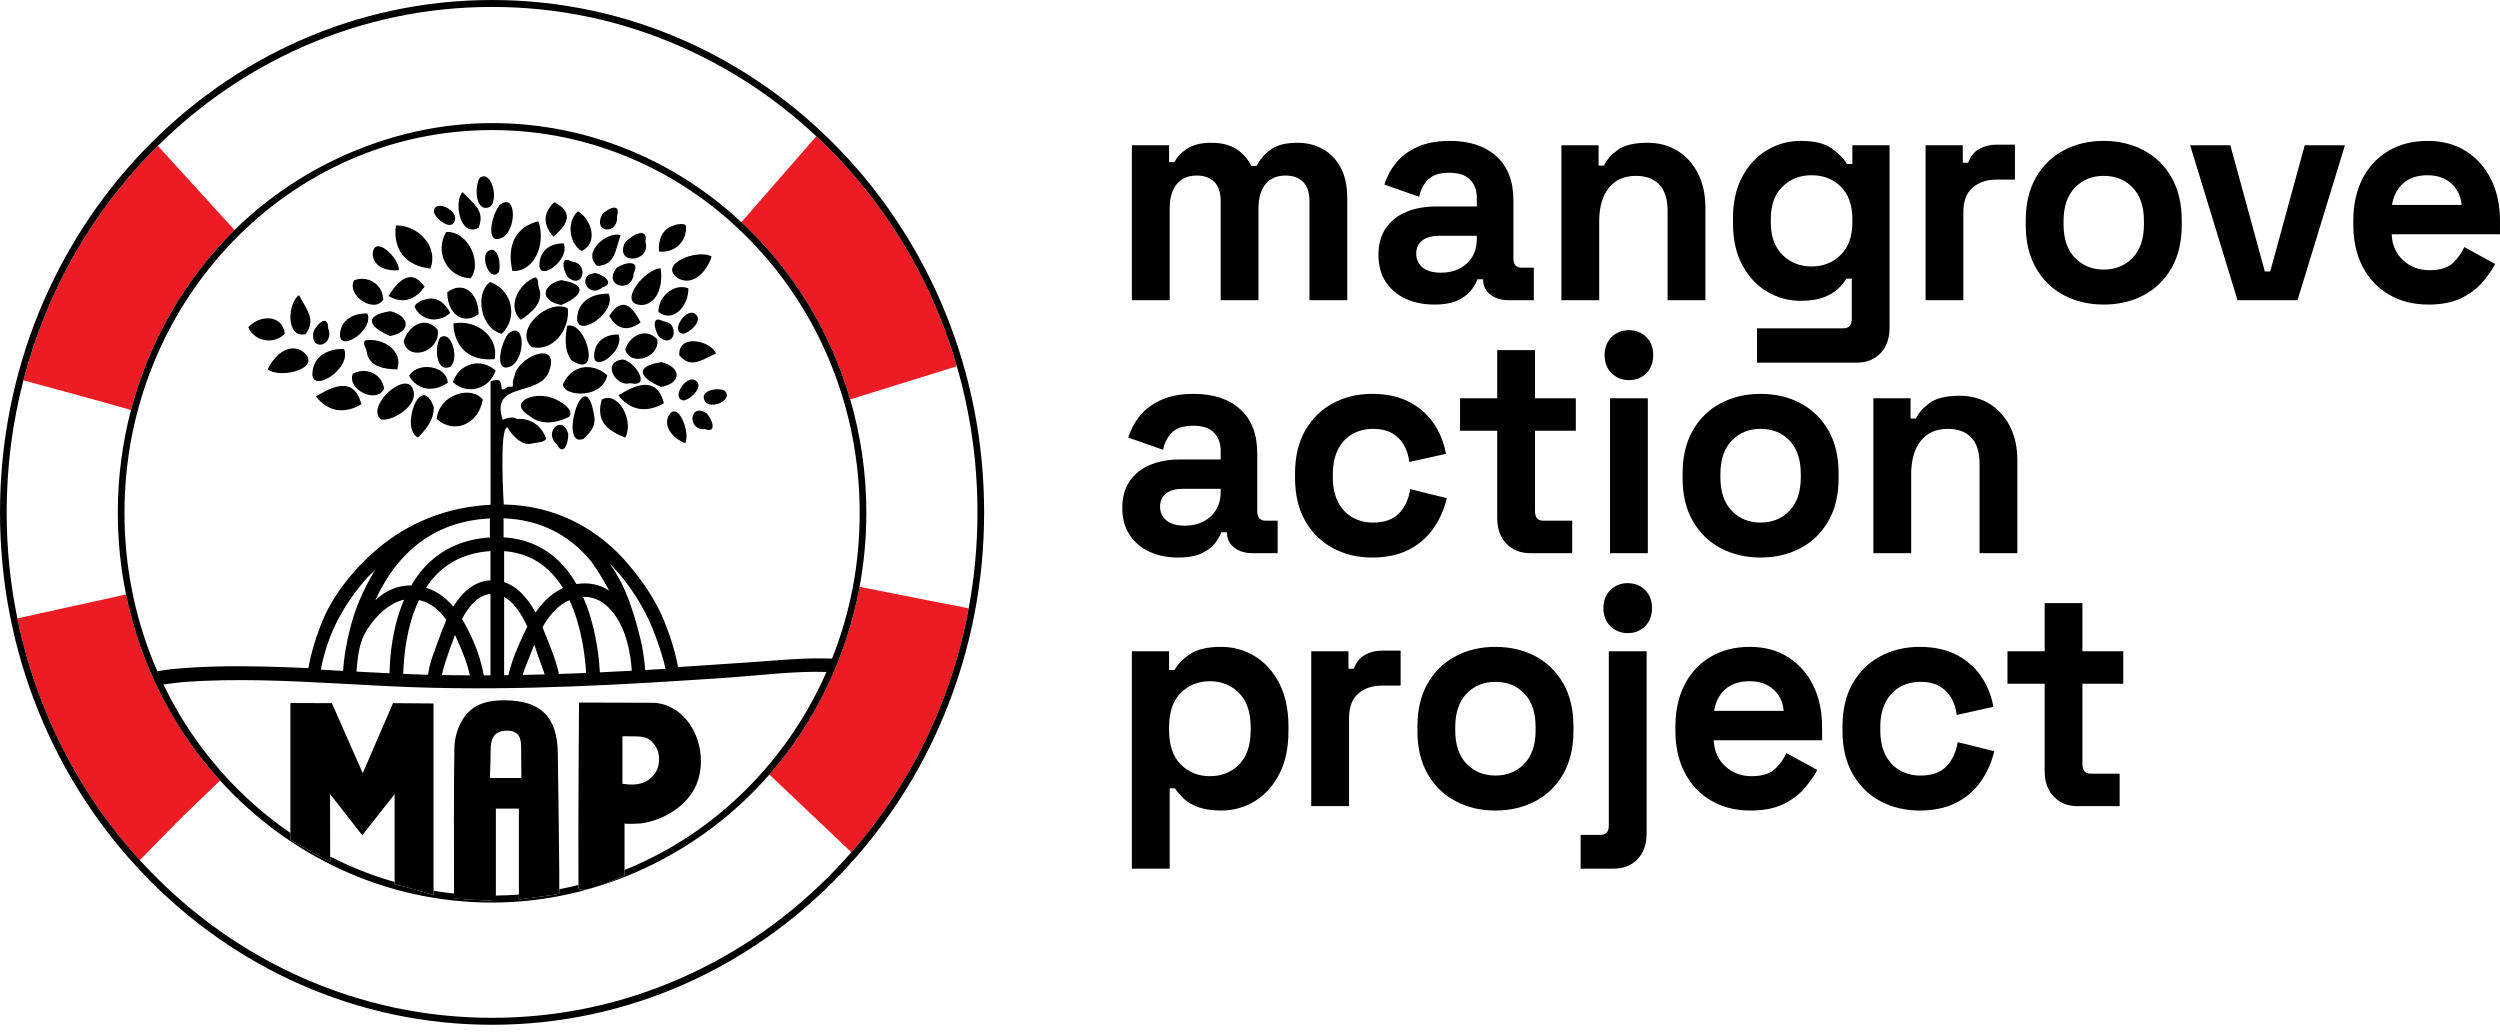
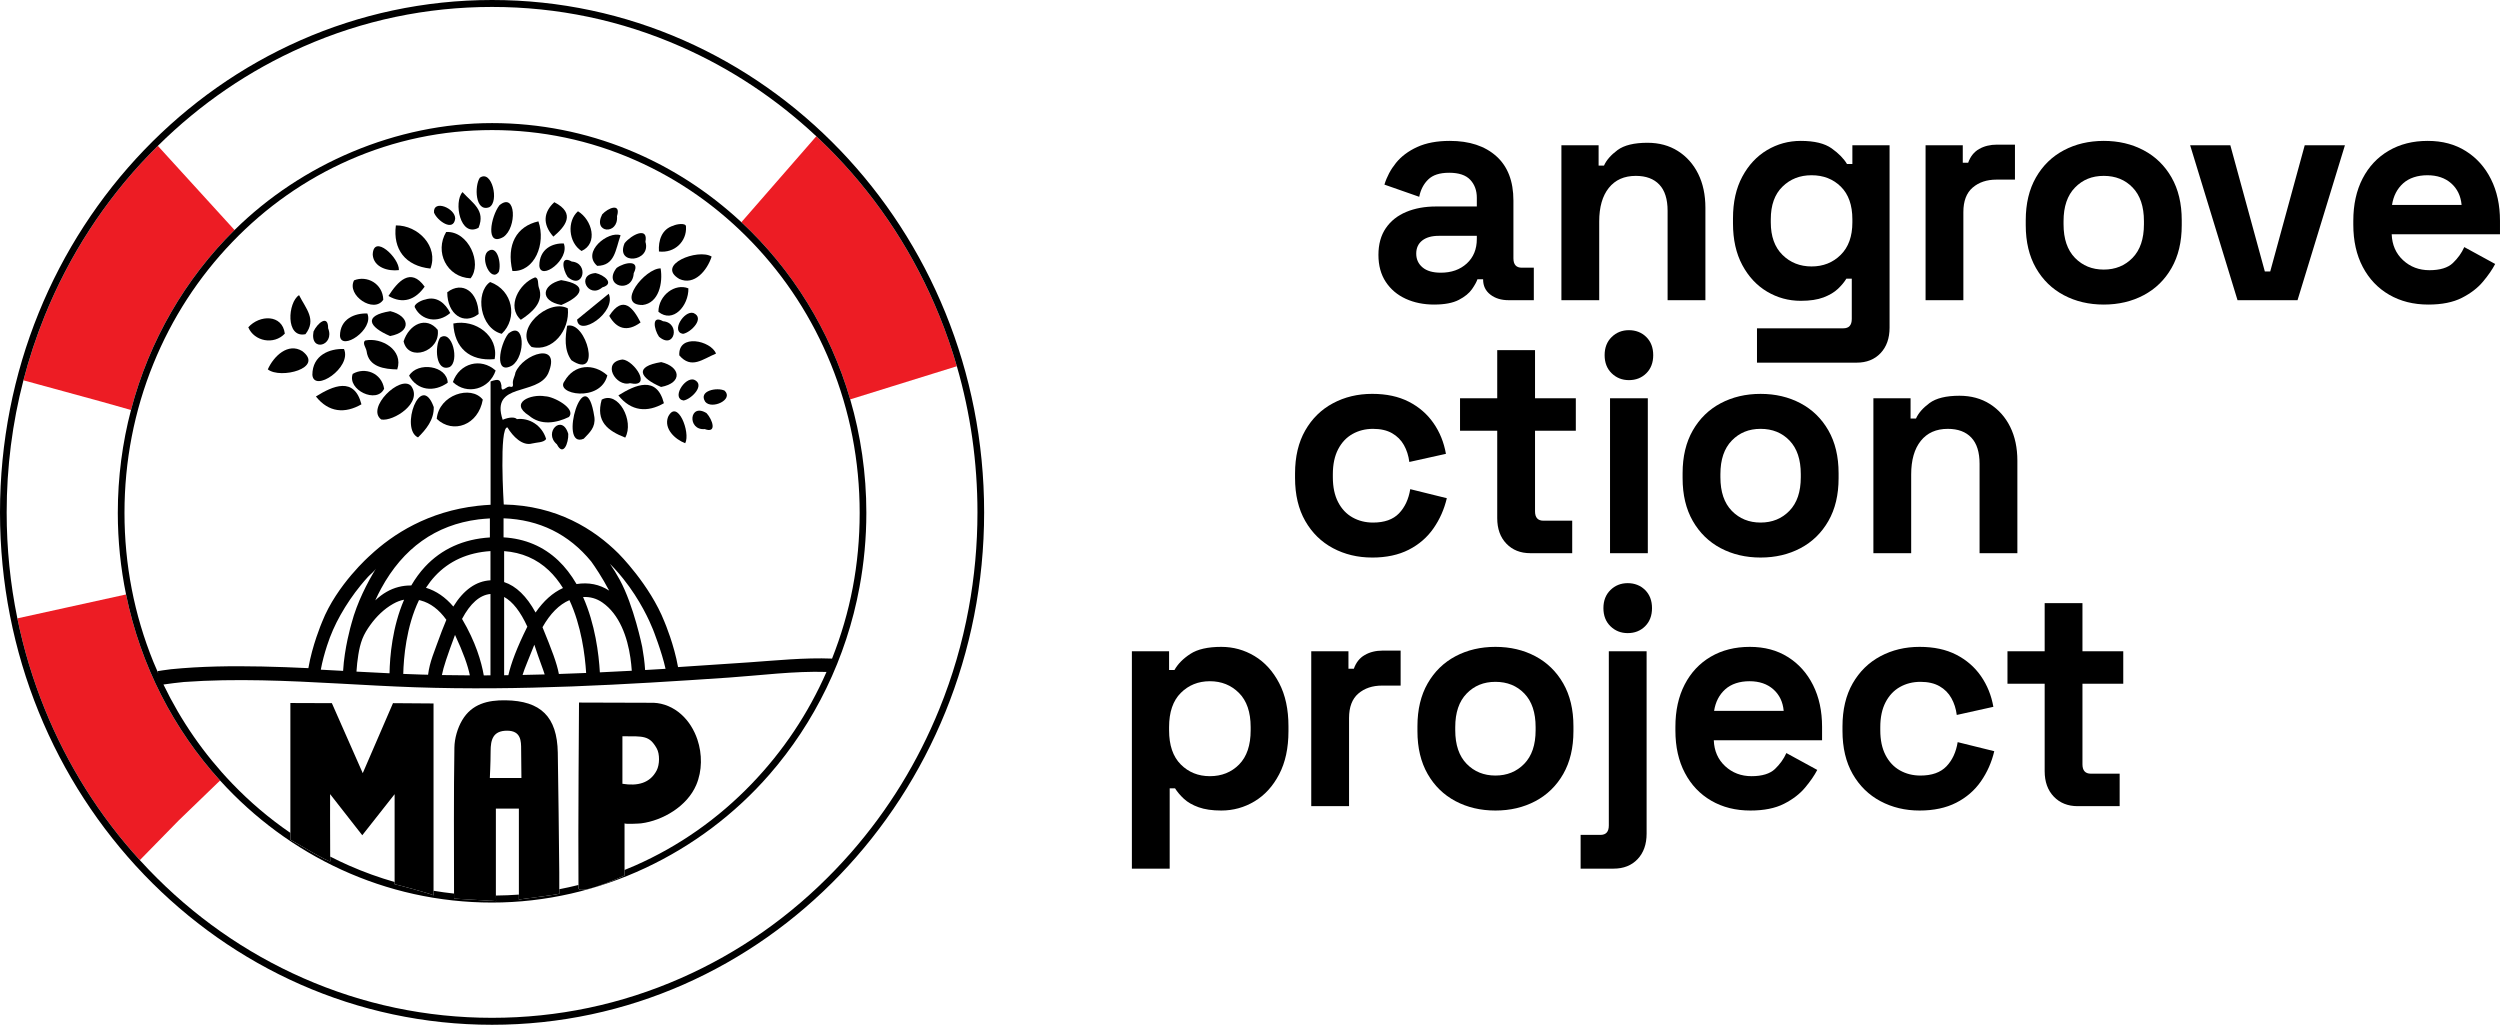
<svg xmlns="http://www.w3.org/2000/svg" width="174" height="72" viewBox="0 0 174 72" fill="none">
-   <path d="M53.549 53.909L59.254 59.317C61.828 56.371 63.885 53.027 65.376 49.355C66.298 47.085 66.98 44.74 67.422 42.341L59.826 40.845C58.907 45.816 56.688 50.305 53.549 53.91L53.549 53.909Z" fill="#ED1C24" />
  <path d="M15.317 54.324C12.096 50.777 9.786 46.326 8.773 41.374L1.209 43.038C1.651 45.195 2.287 47.306 3.119 49.355C4.705 53.258 6.928 56.789 9.733 59.865L12.425 57.115L15.316 54.324H15.317Z" fill="#ED1C24" />
  <path d="M59.175 27.797L66.596 25.49C66.251 24.299 65.845 23.124 65.376 21.969C63.674 17.78 61.239 14.018 58.136 10.787C57.809 10.446 57.475 10.116 57.136 9.79L54.543 12.762L57.136 9.789C57.029 9.687 56.923 9.586 56.815 9.485L51.601 15.465C55.114 18.735 57.77 22.982 59.175 27.797H59.175Z" fill="#ED1C24" />
  <path d="M9.117 28.536C10.388 23.684 12.919 19.373 16.324 16.01L10.986 10.152C10.775 10.361 10.566 10.572 10.36 10.787C7.257 14.018 4.821 17.78 3.12 21.969C2.523 23.44 2.027 24.942 1.631 26.47L7.067 27.957L9.117 28.536Z" fill="#ED1C24" />
  <path d="M36.114 62.617V62.608C36.084 62.614 36.081 62.617 36.114 62.617Z" fill="black" />
  <path d="M20.21 58.444V58.441C20.193 58.432 20.191 58.431 20.21 58.444Z" fill="black" />
  <path d="M30.174 62.313V62.338C30.208 62.338 30.205 62.328 30.174 62.313Z" fill="black" />
  <path d="M27.465 61.547V61.542C27.451 61.54 27.45 61.541 27.465 61.547Z" fill="black" />
  <path d="M51.601 15.465C46.994 11.176 40.914 8.567 34.248 8.567C27.582 8.567 20.994 11.398 16.324 16.01C12.92 19.373 10.389 23.684 9.117 28.536C8.519 30.817 8.199 33.215 8.199 35.693C8.199 37.642 8.398 39.542 8.773 41.374C9.786 46.325 12.096 50.777 15.317 54.323C20.066 59.554 26.79 62.818 34.248 62.818C41.706 62.818 48.783 59.381 53.549 53.909C56.689 50.304 58.908 45.815 59.826 40.844C60.134 39.176 60.298 37.455 60.298 35.693C60.298 32.946 59.904 30.296 59.175 27.797C57.771 22.982 55.115 18.735 51.601 15.465ZM52.339 54.531C49.989 56.978 47.253 58.899 44.206 60.241C43.961 60.349 43.715 60.451 43.467 60.551V60.92C43.898 60.762 40.269 62.413 40.263 61.799C40.262 61.732 40.262 61.664 40.261 61.594C39.819 61.705 39.374 61.803 38.926 61.89C38.926 62.002 38.926 62.102 38.926 62.178C39.17 62.241 36.398 62.549 36.114 62.607V62.617C36.081 62.617 36.084 62.613 36.114 62.607V62.264C35.584 62.303 35.051 62.325 34.516 62.33L34.525 62.716C34.525 62.716 31.459 62.537 31.601 62.537C31.601 62.423 31.601 62.308 31.601 62.193C31.123 62.142 30.647 62.076 30.174 61.997V62.313C30.205 62.328 30.208 62.337 30.174 62.337V62.313C29.917 62.182 27.64 61.569 27.466 61.541V61.546C27.45 61.54 27.452 61.539 27.466 61.541V61.388C26.388 61.08 25.328 60.698 24.29 60.241C23.847 60.046 23.412 59.837 22.982 59.617C22.983 59.735 22.984 59.844 22.985 59.941C22.987 60.09 20.412 58.55 20.21 58.441V58.444C20.191 58.431 20.193 58.431 20.21 58.441V57.969C18.758 56.976 17.403 55.828 16.157 54.53C14.205 52.497 12.602 50.186 11.376 47.642C11.681 47.6 12.456 47.492 12.798 47.467C14.605 47.336 16.418 47.315 18.229 47.351C21.784 47.422 25.331 47.712 28.884 47.834C36.173 48.084 43.463 47.655 50.736 47.159C52.934 47.008 55.254 46.697 57.524 46.767C56.254 49.657 54.514 52.266 52.339 54.53L52.339 54.531ZM33.288 36.151C33.539 36.121 33.805 36.099 34.096 36.082V37.406C32.253 37.521 30.734 38.208 29.577 39.45C29.223 39.832 28.904 40.27 28.624 40.749C28.021 40.741 27.441 40.887 26.908 41.192C26.633 41.349 26.369 41.548 26.118 41.787C26.247 41.503 26.383 41.228 26.527 40.963C28.055 38.149 30.329 36.53 33.288 36.152V36.151L33.288 36.151ZM29.163 41.765C29.203 41.773 29.238 41.782 29.273 41.791C29.952 41.97 30.556 42.423 31.067 43.139L30.753 43.917C30.189 45.465 29.916 46.034 29.794 46.961C29.635 46.957 29.475 46.954 29.315 46.949C28.899 46.937 28.483 46.92 28.067 46.904C28.092 45.801 28.267 43.625 29.163 41.764V41.765ZM27.111 46.861C26.344 46.825 25.577 46.786 24.81 46.744C24.833 46.347 24.88 45.947 24.939 45.572C24.999 45.196 25.082 44.824 25.218 44.471C25.355 44.119 25.558 43.793 25.774 43.495C26.196 42.907 26.736 42.382 27.348 42.036L27.382 42.017C27.623 41.88 27.868 41.788 28.125 41.739C27.305 43.64 27.133 45.681 27.111 46.861ZM31.669 44.188C32.258 45.457 32.555 46.302 32.702 47.005C32.054 47.002 31.405 46.997 30.756 46.984C30.861 46.436 31.12 45.668 31.669 44.188ZM32.158 43.076C32.733 41.992 33.398 41.409 34.137 41.341V47.004C33.982 47.005 33.827 47.007 33.671 47.007C33.508 46.064 33.107 44.678 32.158 43.076H32.158ZM31.552 42.216C31 41.566 30.361 41.127 29.647 40.909C29.842 40.612 30.053 40.338 30.277 40.097C31.256 39.044 32.554 38.459 34.137 38.356V40.389C33.136 40.443 32.267 41.056 31.552 42.216V42.216ZM24.467 43.38C24.425 43.521 23.97 45.105 23.88 46.693C23.363 46.665 22.845 46.636 22.328 46.61C22.431 46.042 22.585 45.484 22.761 44.938C23.007 44.177 23.315 43.484 23.702 42.796C24.113 42.066 24.584 41.375 25.108 40.734C25.271 40.533 25.44 40.337 25.614 40.147C25.777 39.968 26.034 39.789 26.16 39.582C25.573 40.544 24.857 41.91 24.467 43.38ZM43.877 45.788C43.919 46.079 43.952 46.382 43.972 46.684C43.231 46.724 42.49 46.761 41.75 46.795C41.677 45.519 41.423 43.439 40.582 41.552C41.08 41.528 41.52 41.654 41.924 41.933C43.117 42.759 43.67 44.341 43.877 45.787V45.788ZM42.45 39.239C42.673 39.463 42.889 39.697 43.098 39.941C43.125 39.973 43.364 40.262 43.388 40.293C44.564 41.769 45.214 43.227 45.448 43.812C45.448 43.812 46.065 45.367 46.322 46.549C45.848 46.578 45.374 46.606 44.9 46.633C44.865 46.072 44.786 45.514 44.697 45.022C44.697 45.022 44.115 42.151 43.133 40.35C42.921 39.959 42.692 39.59 42.45 39.239ZM36.703 43.615C35.964 45.099 35.575 46.156 35.381 46.992C35.283 46.994 35.186 46.996 35.088 46.997V41.548C35.681 41.872 36.224 42.567 36.703 43.615ZM35.088 40.513V38.358C36.312 38.449 37.359 38.901 38.202 39.703C38.562 40.044 38.891 40.456 39.183 40.927C38.469 41.252 37.83 41.824 37.276 42.632C36.656 41.498 35.921 40.786 35.088 40.513ZM37.189 44.872C37.565 46.012 37.79 46.551 37.91 46.94C37.397 46.955 36.884 46.966 36.371 46.976C36.529 46.456 36.784 45.913 37.189 44.872ZM37.758 43.654C38.292 42.707 38.922 42.074 39.632 41.77C40.464 43.554 40.719 45.606 40.795 46.838C40.163 46.865 39.53 46.888 38.898 46.909C38.757 46.155 38.42 45.275 37.758 43.654L37.758 43.654ZM40.126 40.65C39.757 40.014 39.331 39.463 38.858 39.013C37.822 38.03 36.541 37.488 35.047 37.4V36.074C37.545 36.167 39.591 37.178 41.151 39.083C41.409 39.443 41.91 40.179 42.398 41.108C41.731 40.67 40.968 40.517 40.126 40.65ZM57.91 45.838C55.979 45.762 54.015 45.969 52.114 46.101C50.474 46.214 48.833 46.325 47.192 46.429C46.92 44.888 46.303 43.409 46.247 43.277C45.227 40.689 43.047 38.524 43.047 38.524C41.359 36.843 38.761 35.182 35.061 35.112C35.061 35.112 34.727 29.698 35.319 29.747C35.695 30.381 36.367 31.058 37.037 30.867C37.344 30.786 37.873 30.81 38.009 30.548C37.715 29.581 36.816 29.064 35.975 29.172C35.861 29.03 35.474 29.007 34.986 29.217C34.114 26.579 37.395 27.577 38.152 25.995C39.118 23.719 36.4 24.607 35.871 25.937C35.835 26.217 35.645 26.441 35.704 26.772C35.704 26.906 35.666 26.947 35.527 26.92C35.28 26.795 34.87 27.47 34.901 26.838C34.825 26.477 34.775 26.319 34.144 26.55V35.132C33.853 35.147 33.562 35.17 33.248 35.204C29.813 35.591 27.36 37.159 25.745 38.67C25.745 38.67 23.44 40.69 22.421 43.278C22.364 43.412 21.728 44.937 21.463 46.503C20.386 46.452 19.308 46.41 18.229 46.388C16.119 46.346 13.998 46.369 11.895 46.579C11.596 46.609 10.974 46.712 10.974 46.712L11.023 46.879C10.903 46.609 10.786 46.338 10.674 46.064C9.34 42.779 8.664 39.291 8.664 35.694C8.664 32.097 9.34 28.608 10.674 25.324C11.963 22.152 13.808 19.303 16.158 16.856C18.508 14.409 21.244 12.488 24.29 11.146C27.444 9.757 30.795 9.053 34.248 9.053C37.702 9.053 41.053 9.757 44.207 11.146C47.253 12.488 49.99 14.409 52.339 16.856C54.689 19.303 56.534 22.152 57.823 25.324C59.157 28.608 59.833 32.097 59.833 35.694C59.833 39.291 59.185 42.62 57.911 45.839L57.91 45.838Z" fill="black" />
  <path d="M34.248 0C15.333 0 0 15.966 0 35.662C0 55.358 15.333 71.325 34.248 71.325C53.163 71.325 68.496 55.358 68.496 35.662C68.496 15.966 53.162 0 34.248 0ZM65.376 49.355C63.885 53.027 61.828 56.371 59.254 59.317C58.891 59.731 58.518 60.138 58.136 60.536C55.034 63.767 51.421 66.304 47.398 68.075C43.233 69.91 38.809 70.84 34.248 70.84C29.687 70.84 25.263 69.91 21.098 68.075C17.075 66.304 13.462 63.767 10.359 60.536C10.147 60.315 9.938 60.091 9.732 59.865C6.927 56.788 4.704 53.257 3.119 49.355C2.286 47.305 1.65 45.194 1.208 43.037C0.715 40.631 0.464 38.166 0.464 35.662C0.464 32.523 0.857 29.447 1.63 26.469C2.027 24.942 2.521 23.439 3.119 21.969C4.82 17.78 7.256 14.018 10.359 10.787C10.565 10.572 10.774 10.361 10.985 10.152C13.945 7.222 17.342 4.902 21.098 3.248C25.262 1.413 29.686 0.483 34.247 0.483C38.809 0.483 43.233 1.413 47.397 3.248C50.862 4.774 54.022 6.868 56.815 9.484C56.922 9.585 57.029 9.686 57.135 9.789L57.136 9.79C57.475 10.115 57.809 10.446 58.136 10.787C61.239 14.017 63.675 17.779 65.376 21.969C65.845 23.124 66.251 24.299 66.596 25.489C67.548 28.77 68.031 32.177 68.031 35.662C68.031 37.925 67.826 40.156 67.422 42.34C66.98 44.74 66.298 47.085 65.376 49.354V49.355Z" fill="black" />
  <path d="M47.578 27.875C48.131 27.782 49.125 26.77 48.301 26.424C47.641 26.232 46.717 27.739 47.578 27.875Z" fill="black" />
  <path d="M47.912 20.07C46.987 19.694 45.833 20.543 45.826 21.701C46.844 22.529 47.934 21.284 47.912 20.07Z" fill="black" />
  <path d="M46.149 22.358C45.328 21.889 45.518 22.924 45.865 23.433C46.957 24.381 47.38 22.456 46.149 22.358Z" fill="black" />
  <path d="M47.538 23.236C48.092 23.143 49.086 22.131 48.261 21.784C47.602 21.593 46.678 23.1 47.538 23.236Z" fill="black" />
  <path d="M38.58 14.073C37.843 14.75 37.728 15.583 38.514 16.469C39.323 15.785 40.117 14.862 38.58 14.073Z" fill="black" />
-   <path d="M45.747 23.625C45.004 22.794 43.884 23.279 43.517 24.303C43.815 25.548 45.943 24.921 45.747 23.625Z" fill="black" />
  <path d="M44.922 16.829C45.132 15.735 43.946 16.341 43.474 16.922C42.797 18.501 45.35 18.235 44.922 16.829Z" fill="black" />
  <path d="M42.943 15.046C43.237 14.095 42.323 14.466 41.913 14.92C41.225 16.24 43.057 16.37 42.943 15.046Z" fill="black" />
  <path d="M47.281 19.415C48.323 19.896 49.217 18.831 49.53 17.858C48.582 17.273 45.612 18.431 47.281 19.415Z" fill="black" />
  <path d="M40.475 17.469C41.654 16.941 41.209 15.297 40.227 14.704C39.457 15.376 39.552 16.879 40.475 17.469Z" fill="black" />
  <path d="M47.745 15.785C47.775 15.48 47.06 15.603 46.876 15.703C46.053 15.942 45.812 16.746 45.863 17.505C46.966 17.637 47.809 16.783 47.745 15.785Z" fill="black" />
-   <path d="M43.049 23.283C42.276 23.251 41.351 23.649 41.348 24.831C41.423 25.922 43.487 24.396 43.049 23.283Z" fill="black" />
  <path d="M43.848 26.67C45.423 27.016 44.143 25.096 43.334 25.021C41.838 25.196 42.854 26.951 43.848 26.67Z" fill="black" />
-   <path d="M40.166 22.244C40.264 23.51 42.935 21.738 42.367 20.445C41.368 20.407 40.169 20.871 40.166 22.244Z" fill="black" />
+   <path d="M40.166 22.244C40.264 23.51 42.935 21.738 42.367 20.445Z" fill="black" />
  <path d="M39.239 16.945C38.466 16.913 37.542 17.311 37.538 18.493C37.614 19.584 39.677 18.057 39.239 16.945Z" fill="black" />
  <path d="M41.922 20.002C42.821 19.743 42.029 19.124 41.453 19.005C40.053 19.111 40.958 20.832 41.922 20.002Z" fill="black" />
  <path d="M47.279 24.733C48.119 25.712 48.895 24.999 49.834 24.61C49.494 23.711 47.191 23.186 47.279 24.733Z" fill="black" />
  <path d="M42.916 18.649C41.902 19.931 44.029 20.482 44.107 19.015C44.602 18.046 43.469 18.247 42.916 18.649Z" fill="black" />
  <path d="M37.501 20.002C37.419 19.778 37.514 19.326 37.235 19.308C36.148 19.717 35.228 21.333 36.248 22.256V22.258C36.995 21.769 37.898 21.037 37.501 20.002L37.501 20.002Z" fill="black" />
  <path d="M39.067 21.228C40.563 20.588 40.953 19.804 39.055 19.497C37.715 19.817 37.532 20.939 39.067 21.228Z" fill="black" />
  <path d="M44.729 21.227C45.854 21.093 46.149 19.693 45.98 18.679C44.888 18.671 42.828 21.253 44.729 21.227Z" fill="black" />
  <path d="M39.772 25.074C41.908 26.503 40.815 22.315 39.475 22.673C39.337 23.46 39.256 24.375 39.772 25.074Z" fill="black" />
  <path d="M42.272 26.127C41.318 25.269 39.965 25.338 39.291 26.529C38.576 27.439 41.792 28.051 42.272 26.127Z" fill="black" />
  <path d="M39.795 18.204C38.974 17.735 39.164 18.77 39.511 19.279C40.603 20.227 41.026 18.302 39.795 18.204Z" fill="black" />
  <path d="M44.584 22.442C44.089 21.47 43.373 20.477 42.404 21.986C42.904 22.879 43.648 23.136 44.584 22.442Z" fill="black" />
  <path d="M41.566 18.504C42.803 18.488 42.832 17.387 43.192 16.375C42.344 16.044 40.442 17.54 41.566 18.504Z" fill="black" />
  <path d="M34.11 19.628C33.047 20.375 33.401 22.852 34.921 23.233C36.056 22.154 35.699 20.196 34.11 19.628Z" fill="black" />
  <path d="M31.521 26.59C32.497 27.523 34.06 27.102 34.497 25.79C33.469 24.869 31.98 25.274 31.521 26.59Z" fill="black" />
  <path d="M39.521 21.463C38.151 20.737 35.727 22.983 36.997 24.148C38.457 24.515 39.671 22.982 39.521 21.463Z" fill="black" />
  <path d="M35.377 23.223C34.774 24.002 34.369 26.158 35.65 25.436C36.605 24.781 36.535 22.267 35.377 23.223Z" fill="black" />
  <path d="M30.396 29.154C31.537 30.227 33.289 29.588 33.603 27.814C32.778 26.776 30.547 27.478 30.396 29.154Z" fill="black" />
  <path d="M23.942 24.29C22.943 24.253 21.744 24.716 21.741 26.09C21.839 27.355 24.51 25.583 23.942 24.29Z" fill="black" />
  <path d="M21.987 27.595C22.877 28.716 24.011 28.799 25.156 28.14C24.657 26.194 23.169 26.856 21.987 27.595Z" fill="black" />
  <path d="M29.094 30.444C29.641 29.903 30.215 29.222 30.189 28.33C29.273 25.805 27.823 29.865 29.094 30.444Z" fill="black" />
  <path d="M28.607 26.854C27.849 26.08 25.462 28.401 26.533 29.196C27.36 29.36 29.473 28.029 28.607 26.854Z" fill="black" />
  <path d="M21.26 23.26C22.05 22.233 21.295 21.496 20.815 20.543C20.033 21.023 19.849 23.556 21.26 23.26Z" fill="black" />
  <path d="M26.736 27.055C26.557 25.941 25.384 25.529 24.549 26.023C24.147 27.132 26.223 28.131 26.736 27.055Z" fill="black" />
  <path d="M35.664 18.863C37.206 18.937 38.011 16.97 37.474 15.406C35.951 15.749 35.234 17.028 35.664 18.863Z" fill="black" />
  <path d="M46.496 29.018C46.189 29.842 46.982 30.579 47.691 30.849C48.078 30.101 47.141 27.702 46.496 29.018Z" fill="black" />
  <path d="M46.022 25.202C44.124 25.509 44.514 26.292 46.01 26.933C47.545 26.644 47.363 25.522 46.022 25.202Z" fill="black" />
  <path d="M49.087 27.966C49.538 28.519 51.082 27.817 50.434 27.19C49.926 26.935 48.578 27.186 49.087 27.966Z" fill="black" />
  <path d="M37.942 27.582H37.943C36.938 27.4 35.414 28.042 36.82 28.926C37.642 29.631 38.716 29.449 39.594 29.024C40.131 28.444 38.528 27.588 37.942 27.582Z" fill="black" />
  <path d="M43.039 27.519C43.929 28.639 45.062 28.723 46.208 28.064C45.709 26.117 44.22 26.78 43.039 27.519Z" fill="black" />
  <path d="M38.761 30.925C39.205 31.805 39.578 30.832 39.551 30.199C39.129 28.759 37.788 30.108 38.761 30.925Z" fill="black" />
  <path d="M40.628 30.536C41.048 30.098 41.453 29.747 41.37 29.036C40.73 24.768 38.784 31.327 40.628 30.536Z" fill="black" />
  <path d="M41.879 27.815C41.444 29.341 42.307 29.985 43.516 30.458C44.157 29.313 43.035 27.177 41.879 27.815Z" fill="black" />
  <path d="M49.048 29.864C49.927 30.19 49.59 29.2 49.175 28.754C47.96 28.001 47.819 29.972 49.048 29.864Z" fill="black" />
  <path d="M21.036 24.436C20.053 23.832 19.052 24.781 18.639 25.709C19.52 26.407 22.592 25.614 21.036 24.436Z" fill="black" />
  <path d="M29.583 20.852C29.378 20.877 28.713 21.186 28.891 21.426C29.334 22.304 30.472 22.535 31.336 21.785C31.001 21.115 30.396 20.577 29.583 20.852Z" fill="black" />
  <path d="M27.035 20.599C28.046 21.185 28.913 20.867 29.555 19.951C28.572 18.574 27.678 19.609 27.035 20.599Z" fill="black" />
  <path d="M31.053 16.146C30.237 17.521 31.08 19.297 32.752 19.371C33.583 18.339 32.612 16.062 31.053 16.146Z" fill="black" />
  <path d="M30.466 22.959C29.674 21.98 28.482 22.552 28.09 23.756C28.408 25.22 30.673 24.483 30.466 22.959Z" fill="black" />
  <path d="M31.129 20.341C31.129 21.872 32.28 22.667 33.313 21.852C33.277 20.291 32.18 19.538 31.129 20.341Z" fill="black" />
  <path d="M35.035 16.495C35.991 15.841 35.921 13.326 34.763 14.283C34.16 15.061 33.755 17.217 35.035 16.495Z" fill="black" />
  <path d="M33.917 17.525C33.431 18.042 34.169 19.663 34.712 18.932C34.919 18.37 34.61 16.933 33.917 17.525Z" fill="black" />
  <path d="M34.052 14.422C34.768 14.042 34.232 11.768 33.395 12.373C33.013 12.941 33.063 14.791 34.052 14.422Z" fill="black" />
  <path d="M27.164 21.658C25.266 21.965 25.656 22.749 27.152 23.389C28.687 23.101 28.505 21.979 27.164 21.658Z" fill="black" />
  <path d="M25.422 23.698C25.189 23.866 25.482 24.204 25.515 24.442C25.655 25.553 26.776 25.695 27.649 25.711C28.101 24.36 26.552 23.463 25.422 23.698Z" fill="black" />
  <path d="M31.162 26.634C31.112 25.44 29.073 25.153 28.473 26.147C29.041 27.191 30.221 27.317 31.162 26.634Z" fill="black" />
  <path d="M26.677 20.859C26.64 19.728 25.53 19.148 24.641 19.513C24.102 20.553 26.031 21.849 26.677 20.859Z" fill="black" />
  <path d="M25.565 21.818C24.701 21.787 23.665 22.187 23.662 23.374C23.747 24.468 26.055 22.937 25.565 21.818Z" fill="black" />
  <path d="M30.632 23.499C30.25 24.067 30.301 25.917 31.289 25.548C32.005 25.168 31.469 22.894 30.632 23.499Z" fill="black" />
  <path d="M27.764 18.8C27.805 17.945 25.982 16.239 25.942 17.727C26.003 18.612 27.017 18.896 27.764 18.8Z" fill="black" />
  <path d="M22.838 22.847C22.843 21.846 22.081 22.504 21.821 23.072C21.548 24.554 23.325 24.069 22.838 22.847Z" fill="black" />
  <path d="M19.824 23.219C19.648 21.855 18.061 21.905 17.281 22.78C17.688 23.753 19.061 24.032 19.824 23.219Z" fill="black" />
  <path d="M33.307 15.853C33.808 14.633 32.894 14.146 32.191 13.37C31.56 14.063 32.025 16.552 33.307 15.853Z" fill="black" />
  <path d="M34.426 24.995C34.74 23.365 33.068 22.194 31.552 22.516C31.622 24.193 32.678 25.161 34.426 24.995Z" fill="black" />
  <path d="M29.957 18.693C30.543 17.152 29.098 15.671 27.552 15.688C27.337 17.35 28.211 18.51 29.957 18.693Z" fill="black" />
  <path d="M31.681 15.223C31.704 14.487 30.134 13.857 30.206 14.793C30.416 15.353 31.555 16.168 31.681 15.223Z" fill="black" />
  <path d="M27.352 48.94L25.247 53.812L23.098 48.94C23.098 48.94 20.823 48.93 20.21 48.93V58.441C20.412 58.551 22.987 60.091 22.985 59.942C22.984 59.844 22.982 59.735 22.981 59.618C22.968 58.144 22.975 55.27 22.975 55.27L25.214 58.133L27.465 55.276V61.542C27.639 61.57 29.916 62.183 30.174 62.314V48.961C29.283 48.961 27.352 48.94 27.352 48.94V48.94Z" fill="black" />
  <path d="M20.21 58.444V58.441C20.193 58.432 20.191 58.431 20.21 58.444Z" fill="black" />
  <path d="M30.174 62.313V62.338C30.208 62.338 30.205 62.328 30.174 62.313Z" fill="black" />
  <path d="M27.465 61.547V61.542C27.451 61.54 27.45 61.541 27.465 61.547Z" fill="black" />
  <path d="M38.925 60.709C38.893 57.935 38.871 55.16 38.822 52.386C38.778 49.879 37.635 48.776 35.187 48.741C33.955 48.722 32.843 48.988 32.17 50.122C31.844 50.672 31.636 51.389 31.626 52.035C31.574 55.217 31.599 58.904 31.601 62.193C31.601 62.308 31.601 62.424 31.601 62.538C31.459 62.538 34.525 62.716 34.525 62.716L34.516 62.331L34.513 62.203V56.28H36.114V62.608C36.399 62.549 39.17 62.241 38.926 62.179C38.926 62.102 38.926 62.002 38.926 61.89C38.927 61.516 38.928 61 38.925 60.709L38.925 60.709ZM34.092 54.151C34.092 54.151 34.147 53.103 34.147 52.289C34.147 51.475 34.316 50.856 35.293 50.856C36.271 50.856 36.271 51.595 36.271 52.154C36.271 52.713 36.291 54.151 36.291 54.151H34.092Z" fill="black" />
  <path d="M36.114 62.617V62.607C36.084 62.614 36.081 62.617 36.114 62.617Z" fill="black" />
  <path d="M44.618 57.306C46.12 57.117 47.825 56.12 48.457 54.635C48.879 53.645 48.879 52.483 48.537 51.467C48.309 50.792 47.925 50.171 47.4 49.707C46.867 49.236 46.198 48.943 45.497 48.914L40.299 48.898C40.299 48.898 40.231 57.858 40.262 61.593C40.263 61.663 40.263 61.732 40.264 61.798C40.27 62.412 43.899 60.761 43.468 60.92V57.3C43.468 57.378 44.518 57.319 44.619 57.306H44.618ZM43.321 51.245C44.786 51.245 45.195 51.181 45.707 52.087C45.928 52.475 45.916 53.211 45.706 53.619C45.242 54.516 44.37 54.72 43.32 54.551V51.245H43.321Z" fill="black" />
-   <path d="M78.779 20.893V10.11H81.368V11.285H81.743C81.924 10.922 82.223 10.607 82.641 10.339C83.058 10.071 83.609 9.937 84.29 9.937C85.028 9.937 85.619 10.086 86.065 10.383C86.51 10.68 86.851 11.068 87.088 11.546H87.464C87.701 11.082 88.035 10.698 88.466 10.393C88.897 10.089 89.51 9.937 90.303 9.937C90.943 9.937 91.525 10.078 92.046 10.361C92.569 10.643 92.986 11.071 93.299 11.643C93.613 12.216 93.769 12.936 93.769 13.806V20.893H91.138V14.002C91.138 13.408 90.992 12.962 90.7 12.665C90.408 12.368 89.997 12.219 89.468 12.219C88.87 12.219 88.407 12.418 88.08 12.817C87.753 13.216 87.59 13.784 87.59 14.523V20.893H84.959V14.001C84.959 13.407 84.813 12.961 84.521 12.664C84.229 12.367 83.818 12.218 83.289 12.218C82.691 12.218 82.228 12.418 81.901 12.816C81.574 13.215 81.411 13.784 81.411 14.523V20.892H78.78L78.779 20.893Z" fill="black" />
  <path d="M99.823 21.198C99.085 21.198 98.424 21.064 97.839 20.796C97.254 20.528 96.792 20.137 96.451 19.621C96.11 19.107 95.939 18.48 95.939 17.741C95.939 17.002 96.11 16.382 96.451 15.882C96.792 15.382 97.265 15.005 97.87 14.752C98.476 14.498 99.168 14.371 99.948 14.371H102.787V13.763C102.787 13.256 102.634 12.839 102.328 12.513C102.022 12.187 101.535 12.024 100.866 12.024C100.198 12.024 99.725 12.18 99.405 12.491C99.084 12.803 98.876 13.205 98.778 13.697L96.356 12.849C96.523 12.299 96.791 11.795 97.16 11.339C97.529 10.882 98.023 10.513 98.642 10.23C99.261 9.947 100.016 9.806 100.908 9.806C102.271 9.806 103.35 10.161 104.143 10.871C104.937 11.582 105.334 12.61 105.334 13.958V17.98C105.334 18.415 105.529 18.632 105.918 18.632H106.754V20.893H105C104.485 20.893 104.06 20.763 103.727 20.502C103.392 20.241 103.225 19.893 103.225 19.459V19.437H102.829C102.773 19.611 102.648 19.839 102.453 20.122C102.258 20.404 101.952 20.654 101.534 20.871C101.117 21.089 100.546 21.197 99.823 21.197V21.198ZM100.282 18.98C101.019 18.98 101.621 18.766 102.088 18.339C102.554 17.912 102.787 17.343 102.787 16.632V16.414H100.135C99.648 16.414 99.266 16.523 98.987 16.74C98.708 16.958 98.57 17.262 98.57 17.654C98.57 18.045 98.716 18.364 99.008 18.61C99.3 18.857 99.725 18.98 100.282 18.98Z" fill="black" />
  <path d="M108.674 20.893V10.11H111.263V11.524H111.639C111.806 11.147 112.119 10.788 112.578 10.447C113.037 10.107 113.734 9.937 114.666 9.937C115.473 9.937 116.18 10.129 116.785 10.513C117.391 10.897 117.86 11.426 118.195 12.1C118.528 12.774 118.696 13.56 118.696 14.458V20.893H116.065V14.675C116.065 13.864 115.874 13.255 115.491 12.85C115.108 12.444 114.562 12.241 113.852 12.241C113.044 12.241 112.419 12.52 111.973 13.078C111.527 13.636 111.305 14.415 111.305 15.415V20.893H108.674Z" fill="black" />
  <path d="M120.616 15.545V15.197C120.616 14.067 120.832 13.1 121.264 12.295C121.695 11.491 122.269 10.875 122.986 10.447C123.703 10.02 124.486 9.806 125.335 9.806C126.281 9.806 126.998 9.98 127.485 10.328C127.972 10.676 128.328 11.039 128.55 11.415H128.925V10.11H131.514V22.806C131.514 23.546 131.305 24.136 130.888 24.578C130.47 25.02 129.914 25.241 129.218 25.241H122.286V22.85H128.299C128.688 22.85 128.884 22.632 128.884 22.198V19.393H128.508C128.369 19.625 128.174 19.86 127.924 20.1C127.673 20.339 127.339 20.538 126.921 20.698C126.504 20.857 125.974 20.937 125.335 20.937C124.485 20.937 123.703 20.723 122.986 20.296C122.269 19.869 121.695 19.252 121.264 18.448C120.832 17.643 120.616 16.676 120.616 15.545ZM126.087 18.545C126.893 18.545 127.569 18.277 128.111 17.741C128.654 17.205 128.925 16.451 128.925 15.48V15.262C128.925 14.277 128.657 13.52 128.122 12.99C127.585 12.461 126.907 12.197 126.086 12.197C125.265 12.197 124.604 12.461 124.061 12.99C123.518 13.519 123.247 14.277 123.247 15.262V15.48C123.247 16.451 123.518 17.205 124.061 17.741C124.604 18.277 125.279 18.545 126.086 18.545H126.087Z" fill="black" />
  <path d="M134.02 20.893V10.11H136.609V11.328H136.984C137.137 10.893 137.391 10.574 137.746 10.371C138.101 10.169 138.515 10.067 138.988 10.067H140.241V12.502H138.947C138.279 12.502 137.729 12.687 137.297 13.056C136.866 13.426 136.65 13.995 136.65 14.763V20.893H134.02Z" fill="black" />
  <path d="M146.421 21.198C145.39 21.198 144.465 20.98 143.644 20.545C142.822 20.111 142.175 19.48 141.702 18.654C141.229 17.828 140.992 16.835 140.992 15.676V15.328C140.992 14.169 141.229 13.176 141.702 12.35C142.175 11.524 142.823 10.893 143.644 10.459C144.465 10.024 145.39 9.806 146.421 9.806C147.451 9.806 148.376 10.024 149.197 10.459C150.019 10.893 150.666 11.524 151.139 12.35C151.612 13.176 151.849 14.169 151.849 15.328V15.676C151.849 16.836 151.612 17.828 151.139 18.654C150.666 19.48 150.019 20.111 149.197 20.545C148.376 20.98 147.451 21.198 146.421 21.198ZM146.421 18.763C147.228 18.763 147.896 18.491 148.425 17.948C148.954 17.404 149.218 16.625 149.218 15.611V15.393C149.218 14.378 148.957 13.6 148.435 13.056C147.913 12.512 147.242 12.241 146.421 12.241C145.6 12.241 144.945 12.512 144.417 13.056C143.888 13.599 143.623 14.378 143.623 15.393V15.611C143.623 16.625 143.888 17.404 144.417 17.948C144.946 18.491 145.614 18.763 146.421 18.763Z" fill="black" />
  <path d="M155.732 20.893L152.434 10.11H155.231L157.632 18.893H158.008L160.409 10.11H163.207L159.908 20.893H155.732Z" fill="black" />
  <path d="M169.01 21.198C167.98 21.198 167.072 20.969 166.285 20.513C165.499 20.056 164.886 19.411 164.448 18.578C164.009 17.745 163.79 16.763 163.79 15.632V15.371C163.79 14.241 164.006 13.259 164.437 12.425C164.868 11.592 165.474 10.947 166.254 10.491C167.033 10.034 167.937 9.806 168.968 9.806C169.998 9.806 170.867 10.042 171.619 10.513C172.37 10.984 172.955 11.636 173.372 12.47C173.79 13.303 173.999 14.27 173.999 15.371V16.306H166.462C166.49 17.045 166.754 17.647 167.255 18.111C167.756 18.575 168.368 18.806 169.092 18.806C169.816 18.806 170.373 18.64 170.721 18.306C171.068 17.973 171.333 17.604 171.514 17.197L173.664 18.372C173.469 18.749 173.188 19.158 172.818 19.6C172.449 20.042 171.959 20.419 171.346 20.73C170.733 21.042 169.955 21.198 169.008 21.198H169.01ZM166.483 14.263H171.327C171.271 13.64 171.031 13.14 170.607 12.763C170.182 12.386 169.629 12.197 168.947 12.197C168.265 12.197 167.674 12.386 167.256 12.763C166.839 13.14 166.581 13.64 166.484 14.263H166.483Z" fill="black" />
-   <path d="M81.994 38.805C81.256 38.805 80.595 38.671 80.01 38.403C79.426 38.135 78.963 37.744 78.623 37.229C78.281 36.714 78.111 36.087 78.111 35.348C78.111 34.609 78.281 33.99 78.623 33.49C78.963 32.99 79.436 32.613 80.042 32.359C80.648 32.106 81.339 31.979 82.119 31.979H84.959V31.37C84.959 30.863 84.805 30.446 84.499 30.12C84.193 29.794 83.706 29.631 83.038 29.631C82.369 29.631 81.896 29.787 81.576 30.098C81.255 30.41 81.047 30.812 80.95 31.305L78.528 30.457C78.695 29.907 78.963 29.403 79.332 28.946C79.7 28.489 80.195 28.12 80.814 27.837C81.433 27.555 82.188 27.413 83.079 27.413C84.443 27.413 85.522 27.769 86.315 28.479C87.108 29.189 87.505 30.218 87.505 31.566V35.587C87.505 36.022 87.7 36.239 88.09 36.239H88.925V38.501H87.172C86.656 38.501 86.232 38.37 85.898 38.109C85.564 37.849 85.397 37.501 85.397 37.066V37.044H85C84.945 37.218 84.819 37.447 84.624 37.729C84.429 38.011 84.123 38.262 83.706 38.479C83.288 38.696 82.717 38.804 81.994 38.804V38.805ZM82.453 36.587C83.191 36.587 83.792 36.373 84.259 35.947C84.725 35.519 84.959 34.95 84.959 34.239V34.022H82.307C81.819 34.022 81.437 34.131 81.159 34.348C80.88 34.565 80.741 34.87 80.741 35.261C80.741 35.652 80.887 35.971 81.179 36.218C81.472 36.464 81.896 36.587 82.453 36.587Z" fill="black" />
  <path d="M95.501 38.805C94.499 38.805 93.591 38.587 92.776 38.153C91.962 37.718 91.318 37.087 90.845 36.261C90.372 35.436 90.135 34.436 90.135 33.261V32.957C90.135 31.783 90.372 30.783 90.845 29.957C91.318 29.131 91.962 28.5 92.776 28.066C93.59 27.631 94.498 27.413 95.501 27.413C96.503 27.413 97.338 27.595 98.048 27.957C98.758 28.319 99.332 28.816 99.77 29.446C100.209 30.076 100.497 30.79 100.637 31.587L98.09 32.153C98.034 31.718 97.909 31.327 97.714 30.979C97.519 30.631 97.244 30.356 96.889 30.152C96.534 29.95 96.093 29.848 95.564 29.848C95.034 29.848 94.558 29.968 94.134 30.207C93.709 30.446 93.375 30.802 93.132 31.272C92.888 31.744 92.766 32.32 92.766 33.001V33.219C92.766 33.9 92.888 34.477 93.132 34.947C93.375 35.418 93.709 35.773 94.134 36.012C94.558 36.251 95.034 36.371 95.564 36.371C96.357 36.371 96.959 36.157 97.37 35.73C97.78 35.303 98.041 34.74 98.153 34.045L100.699 34.675C100.518 35.444 100.209 36.142 99.77 36.773C99.332 37.404 98.758 37.9 98.048 38.262C97.338 38.624 96.489 38.806 95.501 38.806V38.805Z" fill="black" />
  <path d="M106.504 38.501C105.822 38.501 105.268 38.28 104.844 37.838C104.419 37.396 104.207 36.805 104.207 36.066V29.979H101.618V27.718H104.207V24.37H106.838V27.718H109.677V29.979H106.838V35.588C106.838 36.023 107.033 36.24 107.422 36.24H109.426V38.501H106.504V38.501Z" fill="black" />
  <path d="M113.372 26.457C112.899 26.457 112.499 26.298 112.172 25.979C111.845 25.661 111.682 25.24 111.682 24.718C111.682 24.196 111.846 23.776 112.172 23.458C112.499 23.139 112.899 22.98 113.372 22.98C113.846 22.98 114.263 23.139 114.584 23.458C114.904 23.776 115.064 24.197 115.064 24.718C115.064 25.239 114.904 25.661 114.584 25.979C114.263 26.298 113.86 26.457 113.372 26.457ZM112.058 38.501V27.718H114.688V38.501H112.058Z" fill="black" />
  <path d="M122.537 38.805C121.507 38.805 120.582 38.587 119.76 38.153C118.939 37.718 118.292 37.087 117.819 36.261C117.346 35.436 117.109 34.442 117.109 33.283V32.936C117.109 31.776 117.346 30.783 117.819 29.957C118.292 29.131 118.939 28.501 119.76 28.066C120.582 27.631 121.507 27.414 122.537 27.414C123.568 27.414 124.493 27.631 125.314 28.066C126.136 28.501 126.783 29.131 127.256 29.957C127.729 30.783 127.966 31.776 127.966 32.936V33.283C127.966 34.443 127.729 35.436 127.256 36.261C126.783 37.087 126.136 37.718 125.314 38.153C124.493 38.587 123.568 38.805 122.537 38.805ZM122.537 36.37C123.345 36.37 124.013 36.099 124.542 35.555C125.071 35.012 125.335 34.232 125.335 33.218V33.001C125.335 31.986 125.074 31.207 124.552 30.663C124.03 30.12 123.359 29.848 122.537 29.848C121.717 29.848 121.062 30.12 120.533 30.663C120.004 31.207 119.74 31.986 119.74 33.001V33.218C119.74 34.232 120.004 35.012 120.533 35.555C121.062 36.099 121.731 36.37 122.537 36.37Z" fill="black" />
  <path d="M130.388 38.501V27.718H132.976V29.131H133.352C133.519 28.754 133.832 28.396 134.292 28.055C134.75 27.715 135.447 27.544 136.379 27.544C137.186 27.544 137.893 27.737 138.498 28.12C139.104 28.505 139.574 29.034 139.908 29.707C140.242 30.381 140.409 31.168 140.409 32.066V38.501H137.778V32.283C137.778 31.471 137.587 30.863 137.204 30.457C136.821 30.051 136.275 29.848 135.565 29.848C134.758 29.848 134.132 30.127 133.686 30.685C133.24 31.243 133.018 32.023 133.018 33.023V38.501H130.388Z" fill="black" />
  <path d="M78.779 60.457V45.326H81.368V46.63H81.743C81.98 46.21 82.348 45.837 82.85 45.511C83.351 45.184 84.068 45.022 85.001 45.022C85.836 45.022 86.608 45.236 87.318 45.663C88.028 46.091 88.598 46.717 89.029 47.544C89.461 48.369 89.677 49.37 89.677 50.544V50.891C89.677 52.066 89.461 53.065 89.029 53.892C88.598 54.718 88.028 55.345 87.318 55.772C86.608 56.199 85.835 56.413 85.001 56.413C84.374 56.413 83.849 56.337 83.424 56.185C83 56.033 82.659 55.837 82.401 55.598C82.144 55.359 81.939 55.116 81.785 54.87H81.41V60.457H78.779H78.779ZM84.207 54.022C85.028 54.022 85.707 53.75 86.243 53.207C86.778 52.663 87.046 51.87 87.046 50.826V50.608C87.046 49.565 86.775 48.771 86.232 48.228C85.689 47.685 85.014 47.413 84.207 47.413C83.401 47.413 82.725 47.685 82.182 48.228C81.639 48.771 81.368 49.565 81.368 50.608V50.826C81.368 51.87 81.639 52.663 82.182 53.207C82.725 53.75 83.4 54.022 84.207 54.022H84.207Z" fill="black" />
  <path d="M91.263 56.109V45.326H93.852V46.543H94.228C94.38 46.109 94.635 45.79 94.989 45.587C95.344 45.384 95.758 45.282 96.232 45.282H97.484V47.717H96.19C95.522 47.717 94.972 47.902 94.54 48.272C94.109 48.642 93.894 49.21 93.894 49.978V56.109H91.263Z" fill="black" />
  <path d="M104.082 56.413C103.052 56.413 102.126 56.196 101.305 55.761C100.484 55.326 99.837 54.696 99.364 53.87C98.891 53.044 98.654 52.051 98.654 50.891V50.544C98.654 49.385 98.891 48.391 99.364 47.566C99.837 46.74 100.484 46.109 101.305 45.674C102.126 45.239 103.052 45.022 104.082 45.022C105.112 45.022 106.038 45.239 106.859 45.674C107.68 46.109 108.327 46.74 108.801 47.566C109.274 48.391 109.511 49.385 109.511 50.544V50.891C109.511 52.051 109.273 53.044 108.801 53.87C108.328 54.696 107.68 55.326 106.859 55.761C106.038 56.196 105.112 56.413 104.082 56.413ZM104.082 53.978C104.889 53.978 105.557 53.706 106.086 53.163C106.615 52.62 106.879 51.84 106.879 50.826V50.608C106.879 49.594 106.619 48.815 106.097 48.271C105.575 47.728 104.903 47.456 104.082 47.456C103.261 47.456 102.607 47.728 102.078 48.271C101.549 48.815 101.285 49.594 101.285 50.608V50.826C101.285 51.84 101.549 52.62 102.078 53.163C102.607 53.706 103.275 53.978 104.082 53.978Z" fill="black" />
  <path d="M110.011 60.457V58.109H111.389C111.778 58.109 111.974 57.891 111.974 57.456V45.326H114.604V58.022C114.604 58.761 114.395 59.352 113.978 59.794C113.56 60.236 113.003 60.457 112.308 60.457H110.011ZM113.289 44.065C112.815 44.065 112.415 43.905 112.088 43.587C111.761 43.268 111.598 42.848 111.598 42.325C111.598 41.804 111.762 41.384 112.088 41.065C112.415 40.746 112.815 40.587 113.289 40.587C113.762 40.587 114.18 40.747 114.5 41.065C114.82 41.384 114.98 41.804 114.98 42.325C114.98 42.847 114.82 43.268 114.5 43.587C114.18 43.905 113.776 44.065 113.289 44.065Z" fill="black" />
  <path d="M121.828 56.413C120.797 56.413 119.889 56.185 119.103 55.728C118.316 55.272 117.704 54.627 117.266 53.793C116.827 52.96 116.608 51.978 116.608 50.847V50.587C116.608 49.456 116.823 48.474 117.255 47.641C117.686 46.808 118.291 46.163 119.071 45.706C119.851 45.25 120.755 45.022 121.786 45.022C122.816 45.022 123.685 45.257 124.436 45.728C125.188 46.199 125.773 46.852 126.19 47.685C126.607 48.519 126.816 49.486 126.816 50.587V51.522H119.28C119.307 52.261 119.572 52.863 120.072 53.326C120.574 53.79 121.186 54.022 121.91 54.022C122.634 54.022 123.191 53.855 123.538 53.522C123.886 53.189 124.151 52.819 124.331 52.413L126.482 53.587C126.287 53.965 126.005 54.374 125.636 54.816C125.267 55.258 124.777 55.635 124.164 55.946C123.551 56.257 122.773 56.413 121.826 56.413H121.828ZM119.301 49.478H124.145C124.089 48.855 123.849 48.355 123.425 47.978C123 47.602 122.447 47.413 121.765 47.413C121.083 47.413 120.492 47.602 120.074 47.978C119.657 48.355 119.398 48.855 119.301 49.478Z" fill="black" />
  <path d="M133.602 56.413C132.6 56.413 131.692 56.196 130.878 55.761C130.063 55.326 129.42 54.696 128.946 53.87C128.474 53.044 128.237 52.044 128.237 50.87V50.565C128.237 49.391 128.474 48.391 128.946 47.565C129.42 46.739 130.063 46.108 130.878 45.674C131.692 45.239 132.6 45.022 133.602 45.022C134.605 45.022 135.44 45.203 136.15 45.565C136.859 45.927 137.434 46.424 137.872 47.054C138.31 47.685 138.599 48.398 138.738 49.195L136.191 49.761C136.136 49.326 136.01 48.935 135.815 48.587C135.62 48.239 135.346 47.964 134.991 47.761C134.636 47.558 134.194 47.456 133.665 47.456C133.136 47.456 132.659 47.576 132.235 47.815C131.811 48.054 131.477 48.41 131.233 48.881C130.989 49.352 130.868 49.928 130.868 50.609V50.827C130.868 51.508 130.989 52.084 131.233 52.555C131.477 53.026 131.811 53.381 132.235 53.62C132.659 53.859 133.136 53.979 133.665 53.979C134.458 53.979 135.06 53.765 135.471 53.338C135.881 52.911 136.142 52.349 136.254 51.653L138.801 52.283C138.62 53.052 138.31 53.751 137.872 54.382C137.434 55.012 136.859 55.509 136.15 55.87C135.44 56.233 134.59 56.413 133.602 56.413Z" fill="black" />
  <path d="M144.605 56.109C143.923 56.109 143.369 55.888 142.945 55.446C142.521 55.004 142.309 54.413 142.309 53.674V47.587H139.72V45.326H142.309V41.978H144.939V45.326H147.779V47.587H144.939V53.196C144.939 53.63 145.134 53.848 145.524 53.848H147.528V56.109H144.605V56.109Z" fill="black" />
</svg>